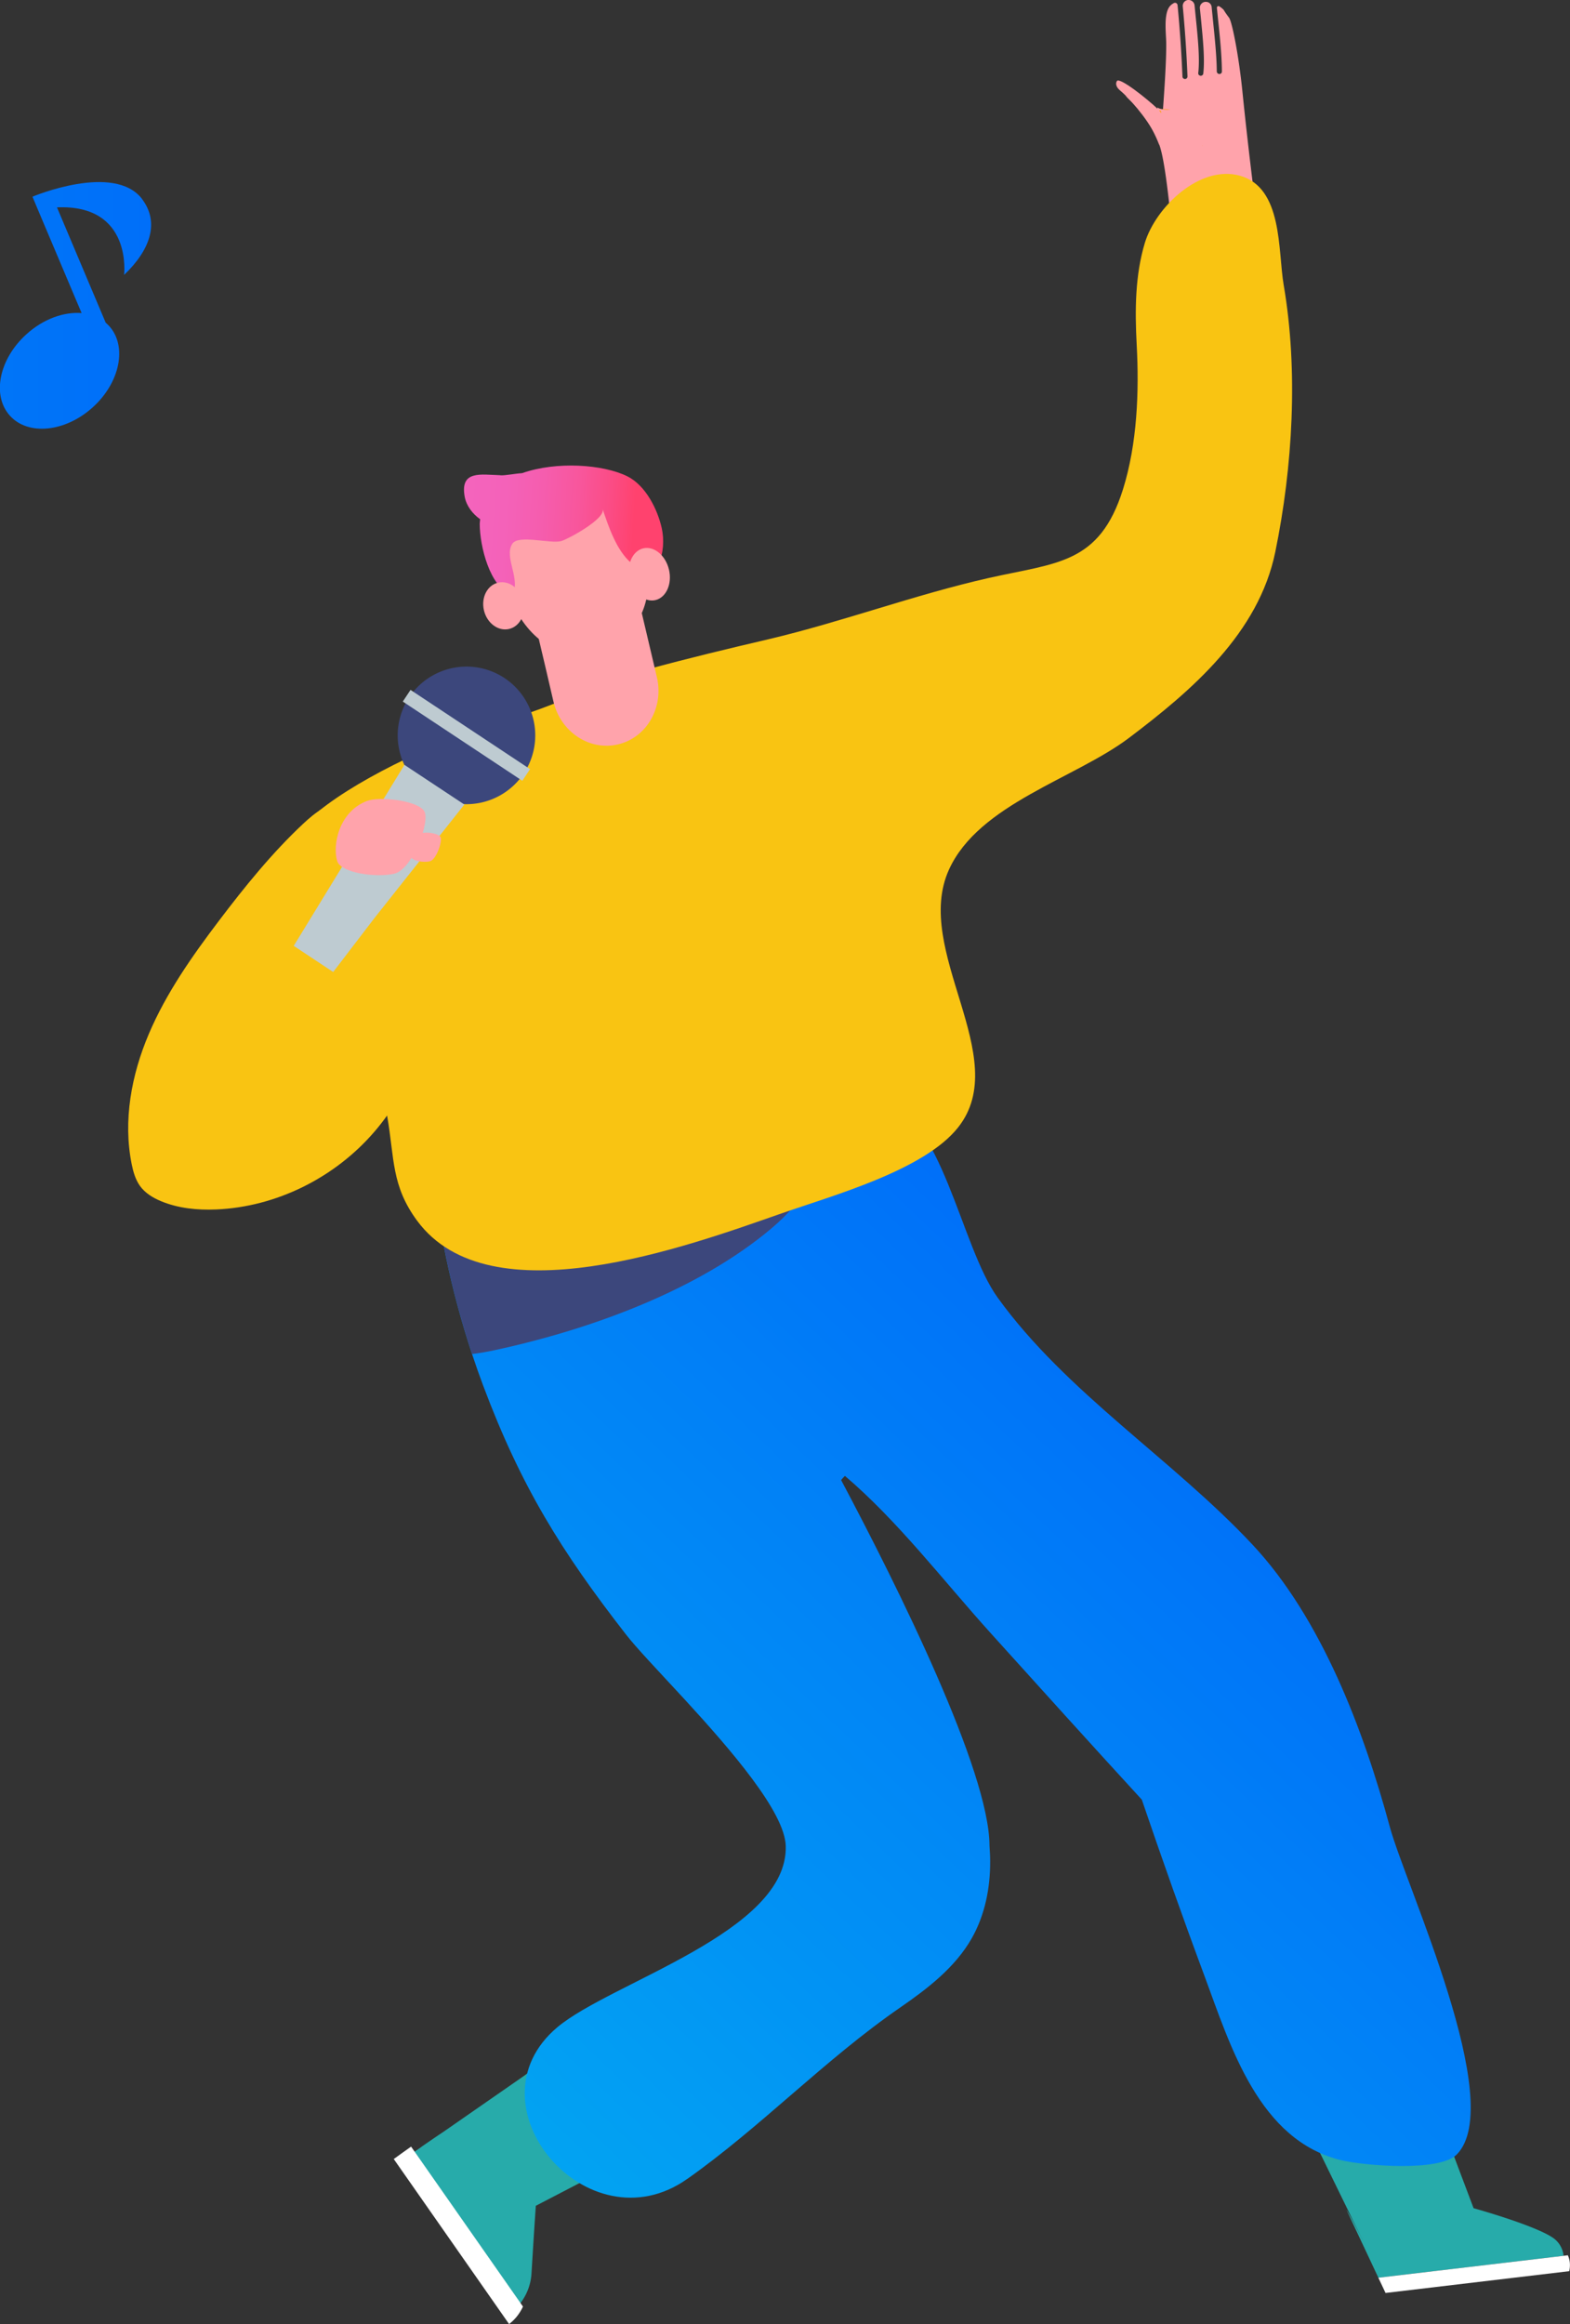
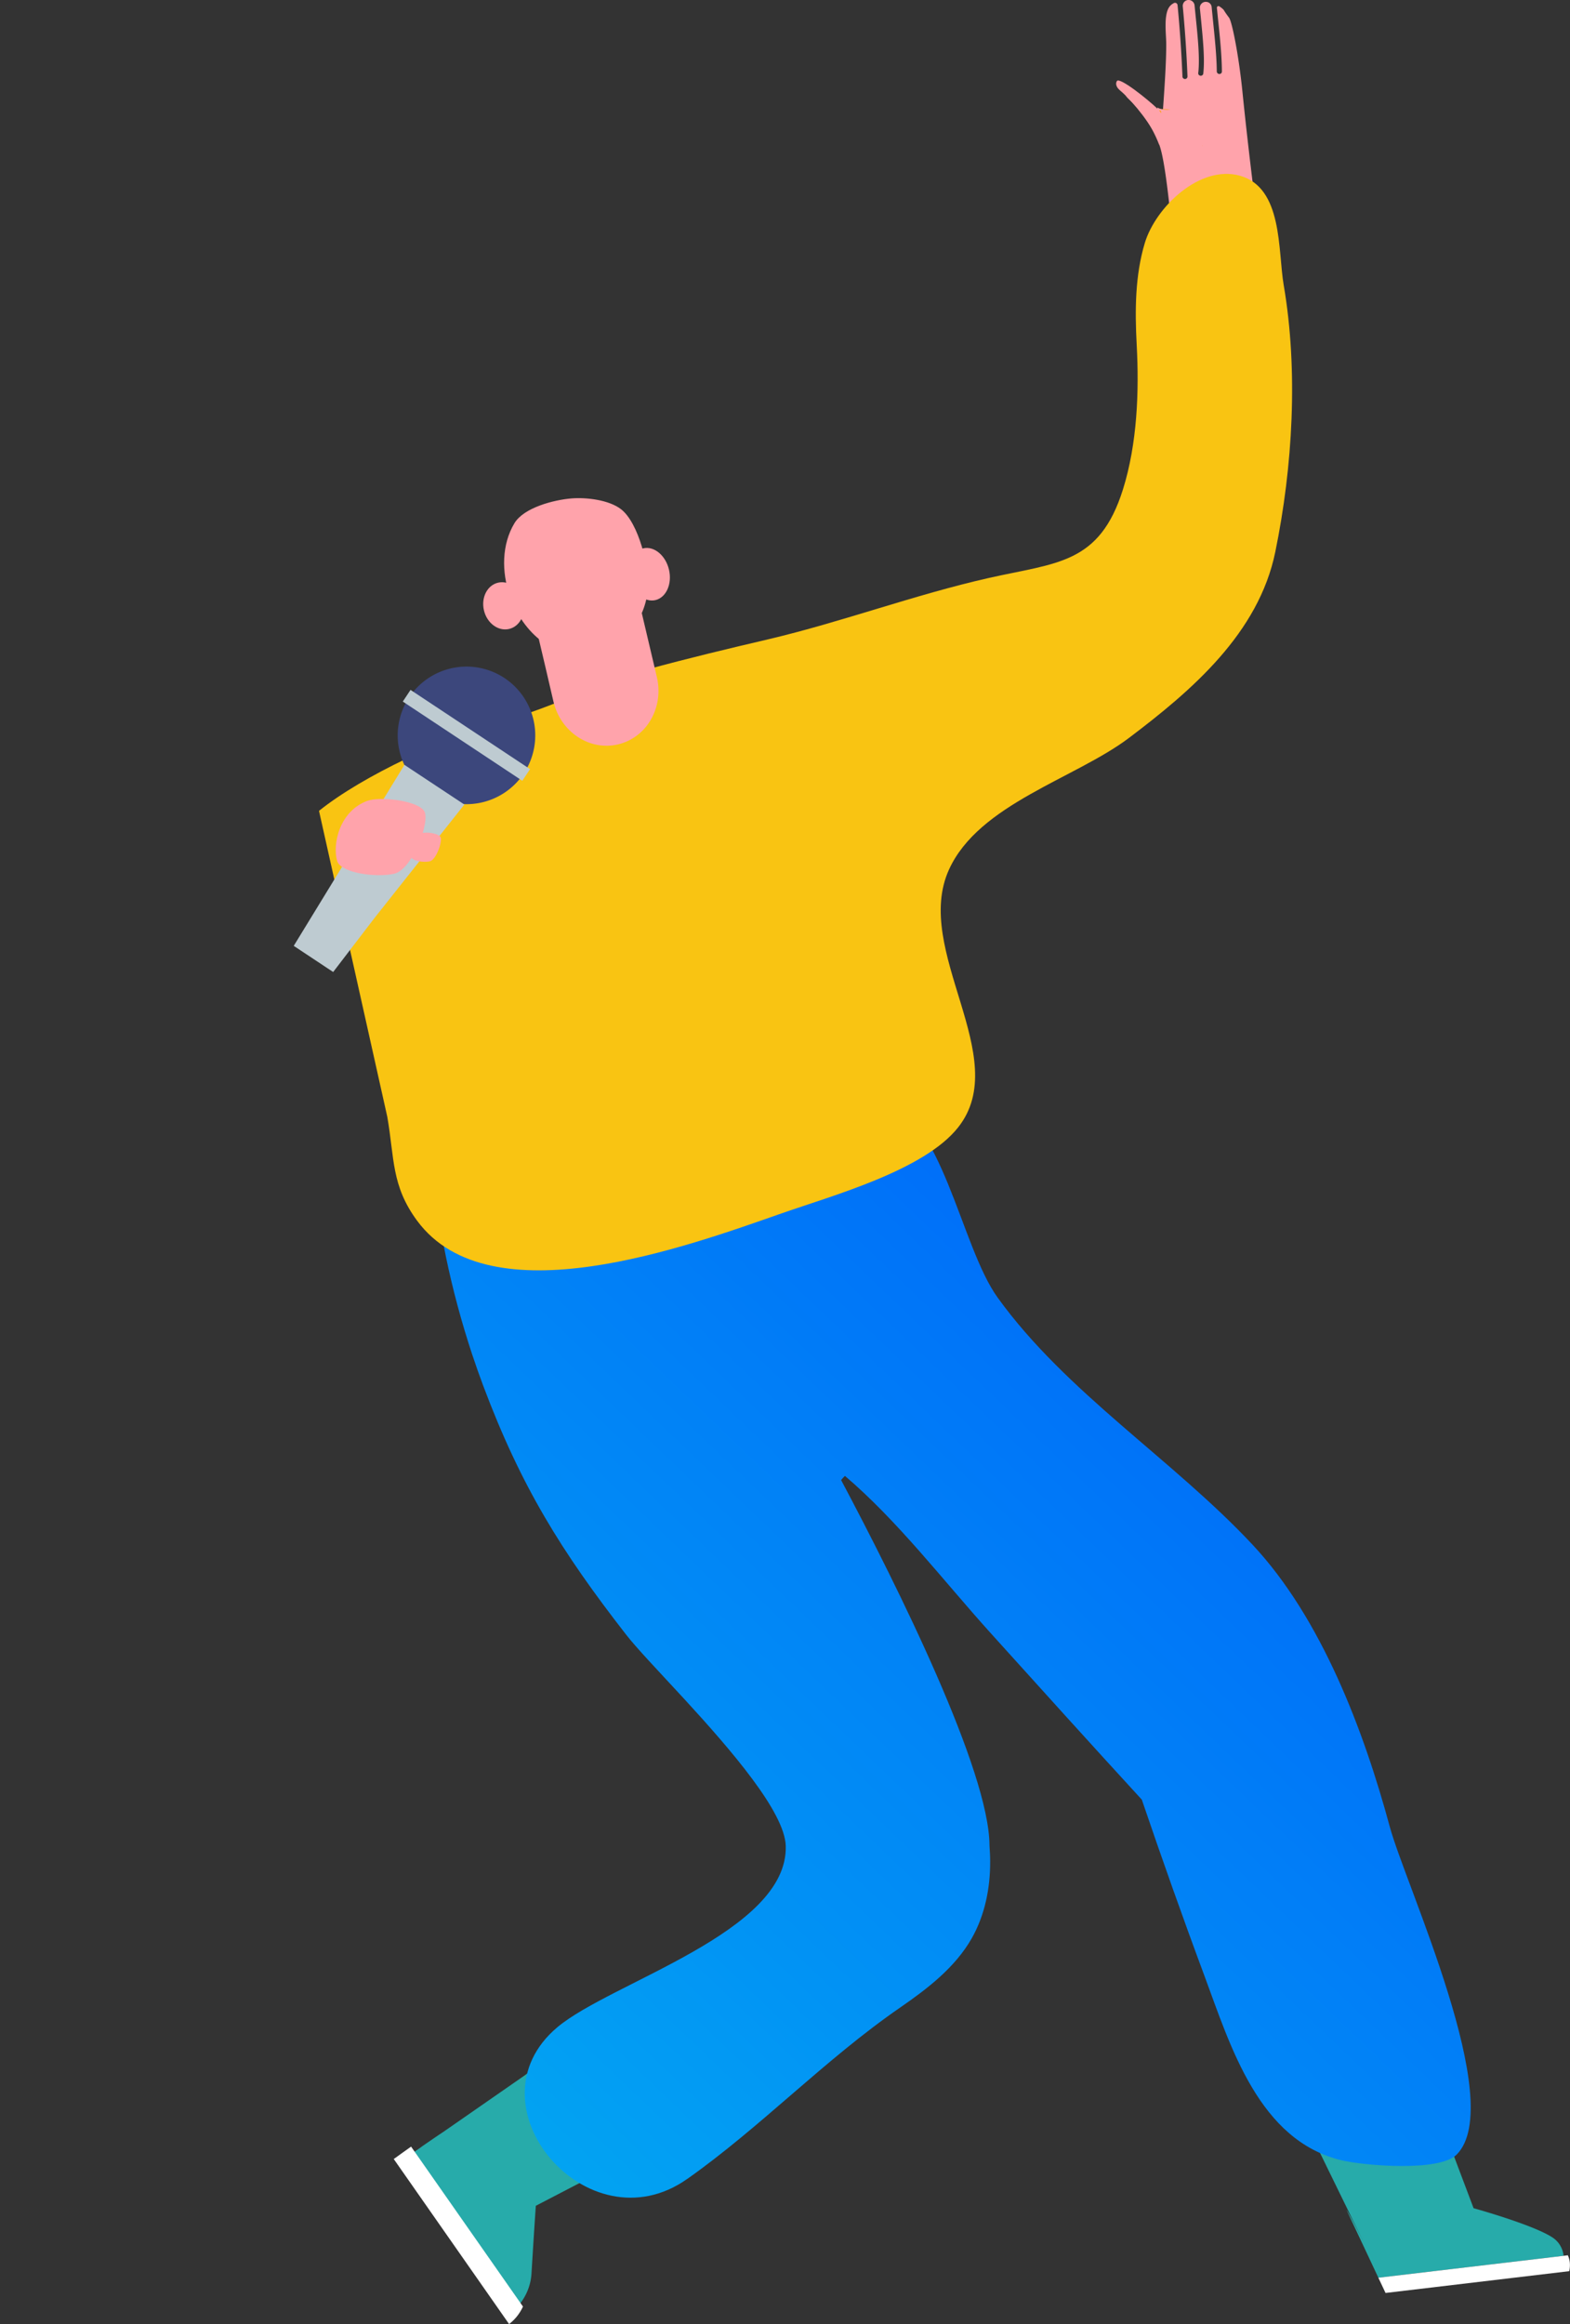
<svg xmlns="http://www.w3.org/2000/svg" id="_レイヤー_2" data-name="レイヤー_2" viewBox="0 0 144.1 213.28">
  <rect x="0" y="0" width="144.1" height="213.28" fill="#333333" stroke="none" />
  <defs>
    <linearGradient id="_名称未設定グラデーション_25" data-name="名称未設定グラデーション 25" x1="52.4" y1="196.68" x2="111.53" y2="126.2" gradientTransform="rotate(3.73 87.434 102.91)" gradientUnits="userSpaceOnUse">
      <stop offset="0" stop-color="#02a3f2" />
      <stop offset="1" stop-color="#006ff9" />
    </linearGradient>
    <linearGradient id="_名称未設定グラデーション_173" data-name="名称未設定グラデーション 173" x1="38.89" y1="51.23" x2="57.46" y2="51.23" gradientTransform="rotate(3.73 87.434 102.91)" gradientUnits="userSpaceOnUse">
      <stop offset="0" stop-color="#f464bd" />
      <stop offset=".21" stop-color="#f462b9" />
      <stop offset=".39" stop-color="#f55dae" />
      <stop offset=".57" stop-color="#f8569c" />
      <stop offset=".74" stop-color="#fb4b83" />
      <stop offset=".85" stop-color="#ff426e" />
    </linearGradient>
    <linearGradient id="_名称未設定グラデーション_3" data-name="名称未設定グラデーション 3" x1="0" y1="28.03" x2="13.88" y2="28.03" gradientUnits="userSpaceOnUse">
      <stop offset="0" stop-color="#0075f8" />
      <stop offset="1" stop-color="#006ff9" />
    </linearGradient>
    <style>.cls-2{fill:#ffa3ab}.cls-3{fill:#3c477c}.cls-4{fill:#27abaa}.cls-6{fill:#f9c412}.cls-7{fill:#fff}</style>
  </defs>
  <g id="_ガイド" data-name="ガイド">
    <path class="cls-4" d="M38.65 197.03c.69-.48 1.39-.96 2.01-1.37l7.46-5.18 3.22-2.41 6.57 9.81-8.73 4.54c-.11 1.56-.28 4.27-.4 6.24a4.95 4.95 0 01-.58 2.02c-.34.64-.82 1.2-1.41 1.65l-9.84-14.08c.52-.38 1.11-.8 1.71-1.22z" />
    <path class="cls-7" d="M46.73 213.28l-10.59-15.15c.49-.35 1.03-.75 1.59-1.14L48 211.67c-.29.63-.72 1.18-1.27 1.6z" />
    <path class="cls-4" d="M123.61 202.82c.34.54.96 1.74 2.02 3.91l-5.04-10.32 11.78-1.4 2.88 7.63s5.52 1.53 7.26 2.7a2.266 2.266 0 011 1.67l-17 2.01-2.91-6.2z" />
    <path class="cls-7" d="M126.52 209.02l17-2.01.38-.05c.2.43.25.93.13 1.46l-16.86 2-.66-1.4z" />
    <path d="M63.06 199.97c6.74-4.75 12.64-10.97 19.57-15.75 2.52-1.74 5.03-3.67 6.55-6.33 1.22-2.14 1.72-4.65 1.7-7.11 0-.47-.03-.94-.06-1.41-.02-6.85-8.38-23.68-13.62-33.55.11-.13.22-.26.35-.38 4.86 4.14 8.99 9.56 13.29 14.33 4.64 5.14 9.28 10.28 13.96 15.38 1.85 5.43 3.76 10.83 5.76 16.2 2.38 6.42 4.98 15.09 12.59 16.9 2.04.48 8.95 1.08 10.55-.53 4.65-4.7-4.69-24.71-6.14-30.08-2.39-8.84-6.27-19.12-12.59-25.88-7.3-7.81-17.13-13.98-23.4-22.68-3.46-4.79-5.01-16.81-11.04-18.64-1.44-.44-2.98-.62-4.59-.63-4.86-.03-10.23 1.56-14.52 2.73-7.31 1.98-14.24 2.6-21.68 3.76.25 5.73 1.71 12.28 3.59 17.97.33.99.67 1.96 1.02 2.89 3.47 9.25 7.18 15.22 13.12 22.85.94 1.21 2.85 3.21 4.98 5.52l.39.42c4.24 4.62 9.19 10.33 9.28 13.45.22 7.91-16.05 12.5-20.97 16.64-8.45 7.12 2.79 20.36 11.92 13.92z" fill="url(#_名称未設定グラデーション_25)" />
-     <path class="cls-3" d="M43.33 124.26c.74-.1 1.46-.22 2.13-.37 8.88-1.92 18.66-5.53 25.33-11.15 1.53-1.29 2.74-2.69 3.63-4.14 3.08-2.76 3.18-6.01 1.52-8.8-4.86-.03-10.23 1.56-14.52 2.73-7.31 1.98-14.24 2.6-21.68 3.76.25 5.73 1.71 12.28 3.59 17.97z" />
    <path class="cls-2" d="M106.4 13.27c.54 1.41.96 5.93 1.13 7.38 2.24.98 4.3-2.07 6.7-1.88.33.03.66.05 1 .07-.43-3.45-.84-6.91-1.19-10.37-.33-3.33-.96-6.48-1.23-6.84-.64-.86-.37-.62-.64-.86-.08-.07-.17-.13-.26-.19-.1-.06-.23.02-.22.14l.09.9c.19 1.78.36 3.47.37 4.94 0 .06-.02.12-.06.16a.241.241 0 01-.41-.16c-.01-1.44-.19-3.12-.37-4.89-.03-.34-.07-.68-.1-1.02a.52.52 0 00-.42-.47h-.02a.537.537 0 00-.64.58l.09.89c.18 1.86.38 3.78.22 5.1 0 .05-.03.1-.06.13-.05.05-.12.08-.2.07-.13-.02-.22-.13-.2-.26.15-1.27-.03-3.16-.22-5l-.12-1.2a.545.545 0 00-.55-.49h-.01c-.31 0-.55.28-.52.59.2 2.13.35 4.29.43 6.42 0 .07-.02.13-.06.17-.04.04-.1.07-.16.07-.13 0-.24-.1-.24-.22-.09-2.18-.24-4.38-.45-6.56-.02-.17-.2-.27-.35-.18-.15.08-.28.18-.38.31-.57.73-.31 2.54-.31 3.4.01 1.63-.15 4.01-.34 6.63.08-.2-3.04-2.87-3.37-2.44-.12.15-.1.37-.02.54.08.17.23.3.36.43 1.2 1.15 2.13 2.57 2.72 4.12z" />
    <path d="M110.39 13.37l-.39.09c-.21-.91-.96-2.13-1.98-2.71-.64-.36-1.29-.44-1.96-.23l-.12-.38c.76-.24 1.55-.15 2.27.26 1.17.66 1.95 2 2.17 2.96z" fill="#ffa100" />
    <path class="cls-2" d="M102.91 8.39c1.24 1.1 2.83 3.15 3.49 4.67.16.38.33 1.01.49 1.74.05 0 .09.01.14.02 1.63.36 3.19-.8 3.79-2.27-.64-.83-1.38-1.75-1.96-2.31-.74-.39-1.9.06-2.63-.37v.1c-.94-.9-3.46-2.9-3.71-2.54-.11.16-.09.37 0 .54.09.17.24.29.38.42zm3.67 2s-.07-.13-.2-.27c.1.02.21.02.2.27z" />
    <path d="M106.52 17.24c.02-.9.03-.78 0 0z" fill="#9fdaff" />
    <path class="cls-6" d="M29.28 74.41c4.06-3.26 11.56-6.71 17.21-8.33 2.81-.8 5.48-1.97 8.18-3.03 1.57-.61 3.15-1.19 4.78-1.63 3.66-1 7.37-1.89 11.05-2.75 6.83-1.61 13.43-4.09 20.25-5.63 6.25-1.41 10.16-1.25 12.32-8.13 1.31-4.19 1.49-8.97 1.26-13.26-.17-3.19-.15-6.39.75-9.37 1-3.28 5.04-7.17 8.71-6.16 3.97 1.1 3.49 6.86 4.03 10.03 1.35 7.86.83 16.71-.77 24.5-1.53 7.46-7.66 12.71-13.42 17.06-4.95 3.74-13.77 6.06-16.52 12.07-3.41 7.44 5.94 17.25.82 23.69-3.11 3.92-11.41 6.21-16.14 7.86-8.73 3.05-26.83 9.72-33.5.7-2.38-3.22-2.08-5.73-2.74-9.53" />
    <path class="cls-2" d="M49.26 57.82l.79 3.35.75 3.22c.66 2.79 3.31 4.54 5.93 3.92 2.61-.62 4.2-3.35 3.57-6.13l-1.47-6.24-.05-.21c-3.14.89-6.28 1.76-9.53 2.08z" />
    <path class="cls-2" d="M46.8 54.7c1.17 3.36 4.17 6.08 7.86 5.21 2.71-.64 4.56-3.1 4.8-5.81.18-1.97-.84-6.12-2.46-7.37-1.13-.87-3.21-1.1-4.56-.99-1.58.13-4.35.83-5.22 2.27-1.17 1.94-1.2 4.46-.42 6.69z" />
-     <path d="M45.92 43.62c.49.02 1.27-.15 2-.2 3.16-1.11 7.44-.81 9.66.29 1.68.84 2.77 3.02 3.16 4.77.45 2.02-.26 5.35-2.83 3.16-1.32-1.12-2.06-3.32-2.6-4.93.3.89-3.16 2.76-3.79 2.94-.97.28-3.93-.61-4.49.24-.83 1.25.86 3.33-.05 4.75-2.06-.81-2.94-4.55-2.95-6.56 0-.15.03-.28.04-.43-.7-.5-1.26-1.22-1.42-2.07-.44-2.45 1.49-2.02 3.28-1.97z" fill="url(#_名称未設定グラデーション_173)" />
    <path class="cls-2" d="M48.02 55.17c.28 1.18-.3 2.32-1.3 2.55-.99.23-2.02-.53-2.3-1.7-.28-1.18.3-2.32 1.3-2.55.99-.23 2.02.53 2.3 1.7zm13.38-2.9c.31 1.31-.25 2.56-1.24 2.8-.99.23-2.05-.64-2.36-1.95-.31-1.31.25-2.56 1.24-2.8.99-.23 2.05.64 2.36 1.95z" />
-     <path class="cls-6" d="M31.61 73.6c-1.46 0-2.71.99-3.78 1.99-2.87 2.69-5.35 5.76-7.73 8.9-2.47 3.26-4.84 6.63-6.44 10.39-1.6 3.76-2.38 7.96-1.57 11.97.14.69.34 1.39.75 1.97.47.66 1.19 1.1 1.94 1.41 1.58.66 3.34.83 5.05.76 5.54-.23 10.91-2.92 14.53-7.13 3.62-4.2 5.48-9.84 5.24-15.38-.06-1.46-.32-3.02-1.34-4.06-.33-.34-.73-.6-1.07-.93-.47-.46-.81-1.03-1.14-1.59-1.33-2.26-2.66-4.51-4-6.77" />
    <path class="cls-3" d="M37.55 64a6.317 6.317 0 018.75-1.78 6.317 6.317 0 011.78 8.75 6.317 6.317 0 01-8.75 1.78A6.317 6.317 0 0137.55 64" />
    <path fill="#becbd1" d="M30.58 89.2l-3.62-2.4 10.16-16.61 5.5 3.64-8.26 10.43-3.78 4.94z" />
    <path fill-rule="evenodd" fill="#becbd1" d="M37.68 63.31l-.71 1.07 10.97 7.27.71-1.07-10.97-7.27z" />
    <path class="cls-2" d="M30.95 79.03c-.46-1.53.19-4.57 2.74-5.53 1.21-.45 4.64-.02 5.24.92s-1.07 5.38-2.75 5.76-4.9-.07-5.23-1.16z" />
    <path class="cls-2" d="M37.7 78.6c-.15-.58.08-1.75.95-2.12.41-.18 1.58-.02 1.78.34s-.38 2.05-.95 2.21-1.67-.02-1.78-.43z" />
-     <path d="M13.05 18.27c-2.58-3.38-10.07-.22-10.07-.22l.49 1.17 4.02 9.51c-1.61-.13-3.51.53-5.06 1.94-2.52 2.27-3.2 5.62-1.52 7.48 1.67 1.85 5.07 1.51 7.59-.76 2.52-2.27 3.2-5.62 1.52-7.47-.1-.11-.21-.21-.32-.31L5.23 19.03c6.95-.3 6.16 6.2 6.16 6.2 2.45-2.34 3.25-4.85 1.65-6.96z" fill="url(#_名称未設定グラデーション_3)" />
  </g>
</svg>